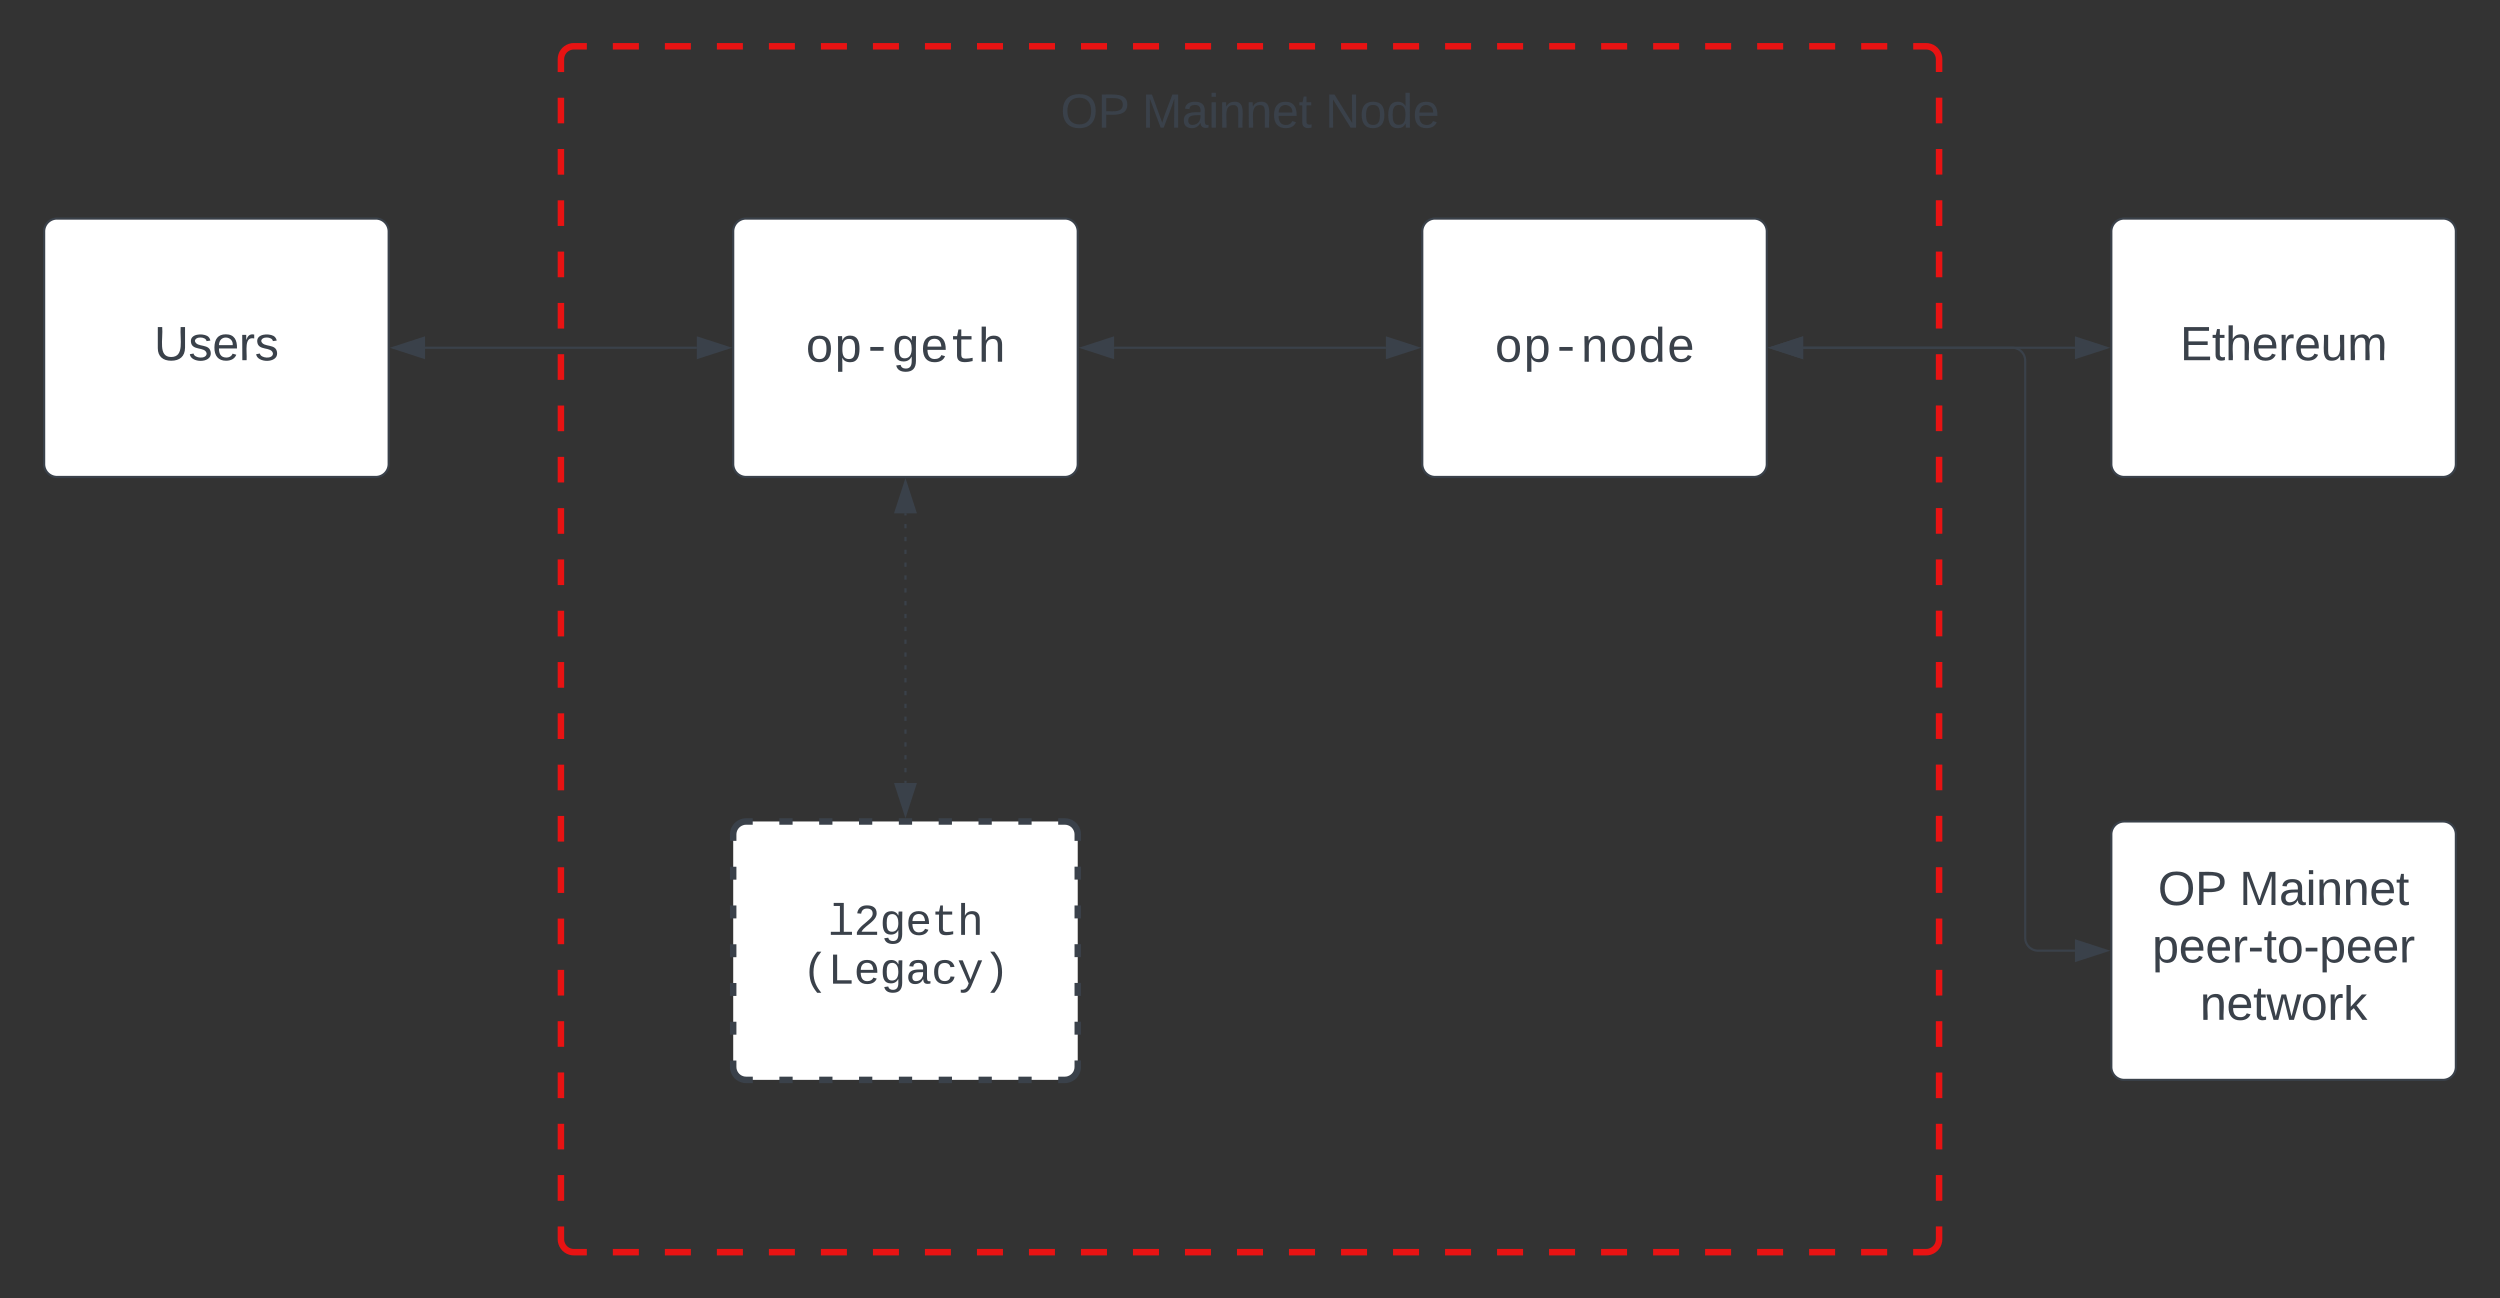
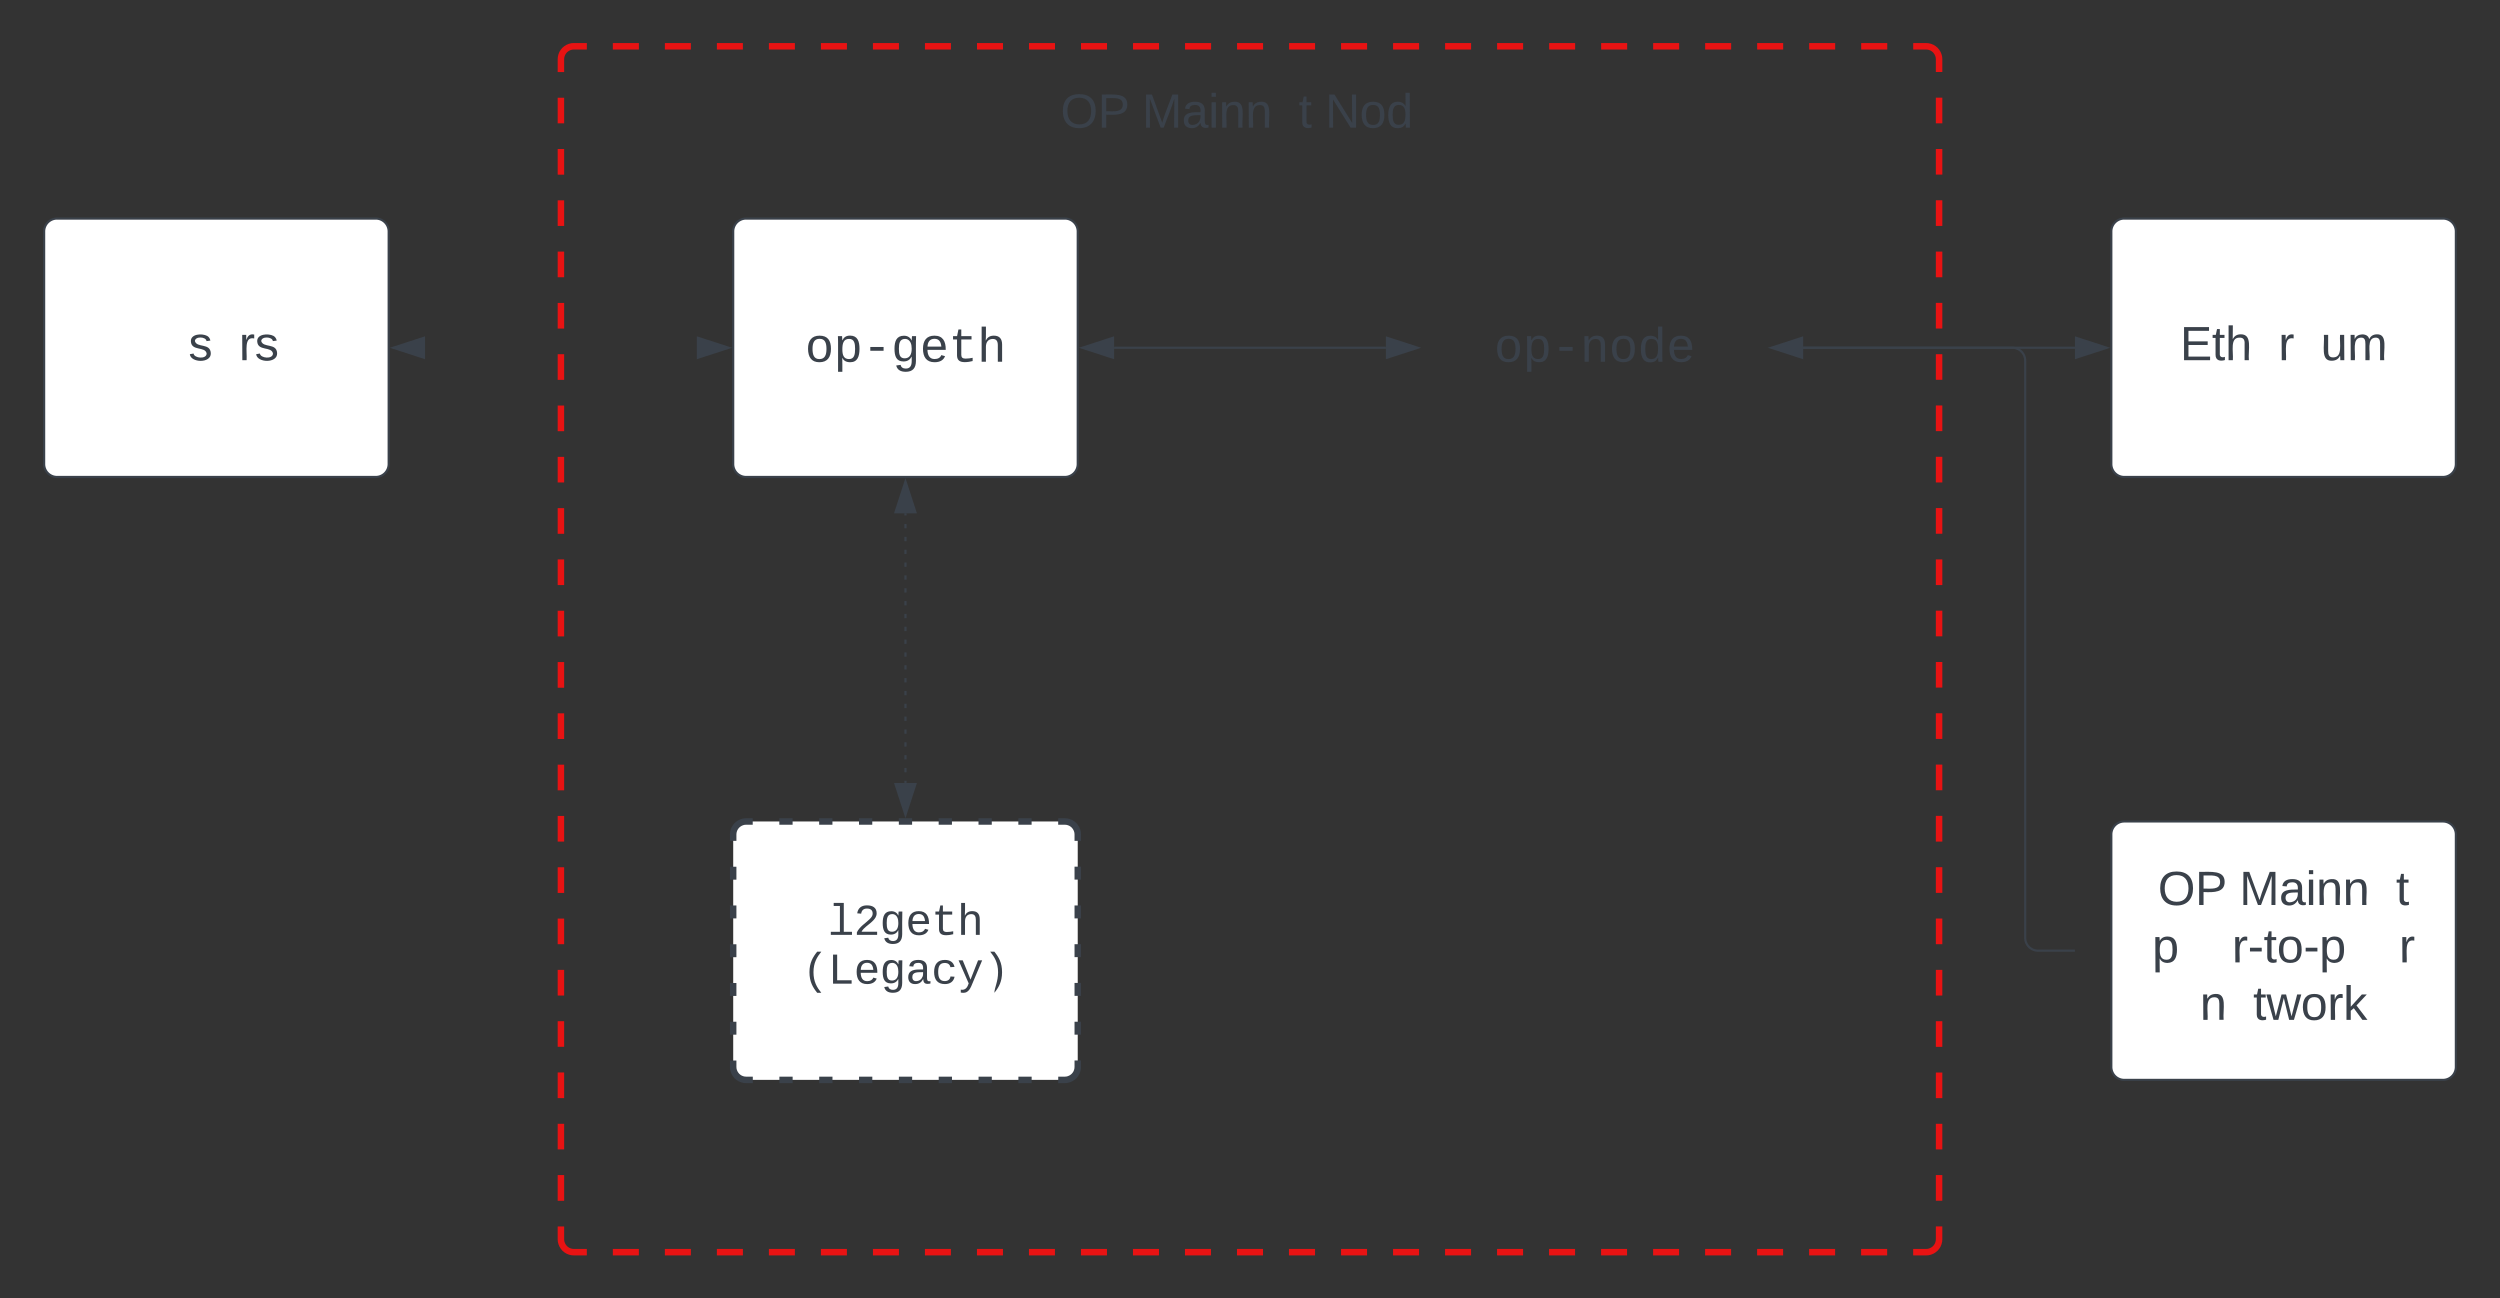
<svg xmlns="http://www.w3.org/2000/svg" xmlns:ns1="lucid" xmlns:xlink="http://www.w3.org/1999/xlink" width="1161" height="603">
  <rect width="100%" height="100%" fill="#333333" stroke="none" />
  <g transform="translate(-59.5 -218.5)" ns1:page-tab-id="0_0">
    <path d="M400 326a6 6 0 0 1 6-6h148a6 6 0 0 1 6 6v108a6 6 0 0 1-6 6H406a6 6 0 0 1-6-6z" stroke="#3a414a" fill="#fff" />
    <use xlink:href="#a" transform="matrix(1,0,0,1,412,332) translate(21.326 54.5)" />
-     <path d="M720 326a6 6 0 0 1 6-6h148a6 6 0 0 1 6 6v108a6 6 0 0 1-6 6H726a6 6 0 0 1-6-6z" stroke="#3a414a" fill="#fff" />
    <use xlink:href="#b" transform="matrix(1,0,0,1,732,332) translate(21.326 54.5)" />
    <path d="M703.12 380H576.88" stroke="#3a414a" fill="none" />
    <path d="M717.88 380l-14.26 4.63v-9.26zM562.12 380l14.26-4.63v9.26z" stroke="#3a414a" fill="#3a414a" />
    <path d="M1040 326a6 6 0 0 1 6-6h148a6 6 0 0 1 6 6v108a6 6 0 0 1-6 6h-148a6 6 0 0 1-6-6z" stroke="#3a414a" fill="#fff" />
    <use xlink:href="#c" transform="matrix(1,0,0,1,1052,332) translate(19.914 53.778)" />
    <path d="M1040 606a6 6 0 0 1 6-6h148a6 6 0 0 1 6 6v108a6 6 0 0 1-6 6h-148a6 6 0 0 1-6-6z" stroke="#3a414a" fill="#fff" />
    <use xlink:href="#d" transform="matrix(1,0,0,1,1052,612) translate(9.636 26.778)" />
    <use xlink:href="#e" transform="matrix(1,0,0,1,1052,612) translate(47.475 26.778)" />
    <use xlink:href="#f" transform="matrix(1,0,0,1,1052,612) translate(7.012 53.444)" />
    <use xlink:href="#g" transform="matrix(1,0,0,1,1052,612) translate(29.173 80.111)" />
    <path d="M896.88 380H994a6 6 0 0 1 6 6v268a6 6 0 0 0 6 6h17.12" stroke="#3a414a" fill="none" />
-     <path d="M882.12 380l14.26-4.63v9.26zM1037.88 660l-14.26 4.63v-9.26z" stroke="#3a414a" fill="#3a414a" />
    <path d="M1023.12 380H896.88" stroke="#3a414a" fill="none" />
    <path d="M1037.88 380l-14.26 4.63v-9.26zM882.12 380l14.26-4.63v9.26z" stroke="#3a414a" fill="#3a414a" />
    <path d="M400 606a6 6 0 0 1 6-6h148a6 6 0 0 1 6 6v108a6 6 0 0 1-6 6H406a6 6 0 0 1-6-6z" fill="#fff" />
    <path d="M421.42 600h6.16m12.34 0h6.16m12.34 0h6.16m12.34 0h6.16m12.34 0h6.16m12.34 0h6.16m12.34 0h6.16m12.34 0H554l.94.07.9.22.88.35.8.5.72.6.6.72.5.8.37.88.23.9.07.95v3m0 12v6m0 12v6m0 12v6m0 12v6m0 12v6m0 12v3l-.07.94-.22.9-.35.88-.5.8-.6.72-.72.6-.8.5-.88.37-.9.23-.95.07h-3.08m-12.34 0h-6.16m-12.34 0h-6.16m-12.34 0h-6.16m-12.34 0h-6.16m-12.34 0h-6.16m-12.34 0h-6.16m-12.34 0h-6.16m-12.34 0H406l-.94-.07-.9-.22-.88-.35-.8-.5-.72-.6-.6-.72-.5-.8-.37-.88-.23-.9-.07-.95v-3m0-12v-6m0-12v-6m0-12v-6m0-12v-6m0-12v-6m0-12v-3l.07-.94.22-.9.35-.88.5-.8.6-.72.72-.6.8-.5.88-.37.9-.23.95-.07h3.08" stroke="#3a414a" stroke-width="3" fill="none" />
    <use xlink:href="#h" transform="matrix(1,0,0,1,412,612) translate(31.994 40.65)" />
    <use xlink:href="#i" transform="matrix(1,0,0,1,412,612) translate(19.992 63.307)" />
    <path d="M480 456.88v1m0 3.97v2m0 3.97v2m0 3.96v2m0 3.96v2m0 3.97v2m0 3.97v2m0 3.96v2m0 3.97v1.98m0 3.98v2m0 3.96v2m0 3.97v1.98m0 3.97v2m0 3.96v2m0 3.98v2m0 3.96v2m0 3.96v2m0 3.97v2m0 3.96v2m0 3.97v1.98m0 3.98v2m0 3.96v1" stroke="#3a414a" fill="none" />
    <path d="M480 442.12l4.63 14.26h-9.26zM480 596.88l-4.63-14.26h9.26z" stroke="#3a414a" fill="#3a414a" />
    <path d="M80 326a6 6 0 0 1 6-6h148a6 6 0 0 1 6 6v108a6 6 0 0 1-6 6H86a6 6 0 0 1-6-6z" stroke="#3a414a" fill="#fff" />
    <use xlink:href="#j" transform="matrix(1,0,0,1,92,332) translate(39.049 53.778)" />
-     <path d="M383.12 380H256.88" stroke="#3a414a" fill="none" />
    <path d="M397.88 380l-14.26 4.63v-9.26zM242.12 380l14.26-4.63v9.26z" stroke="#3a414a" fill="#3a414a" />
    <path d="M320 246a6 6 0 0 1 6-6h628a6 6 0 0 1 6 6v548a6 6 0 0 1-6 6H326a6 6 0 0 1-6-6z" fill="#fff" fill-opacity="0" />
    <path d="M344.1 240h12.1m12.07 0h12.08m12.07 0h12.08m12.08 0h12.07m12.08 0h12.08m12.08 0h12.08m12.08 0h12.07m12.1 0h12.07m12.08 0h12.07m12.08 0h12.08m12.07 0h12.08m12.08 0h12.1m12.06 0h12.08m12.08 0h12.07m12.07 0h12.08m12.07 0h12.08m12.08 0h12.07m12.08 0h12.08m12.1 0h12.06m12.08 0h12.08m12.07 0h12.07m12.08 0h12.07m12.08 0h12.08m12.07 0h12.08m12.08 0h12.1m12.06 0H954l.94.07.9.22.88.35.8.5.72.6.6.72.5.8.37.88.23.9.07.95v5.96m0 11.9v11.92m0 11.92v11.9m0 11.92v11.92m0 11.9v11.92m0 11.9v11.93m0 11.9v11.9m0 11.93v11.9m0 11.92v11.92m0 11.9v11.92m0 11.9v11.92m0 11.9v11.92m0 11.92v11.9m0 11.92v11.92m0 11.9v11.92m0 11.9v11.93m0 11.9v11.92m0 11.92V657m0 11.9v11.93m0 11.9v11.92m0 11.92v11.9m0 11.92v11.9m0 11.92v11.9m0 11.92V794l-.07.94-.22.9-.35.88-.5.8-.6.72-.72.6-.8.5-.88.37-.9.23-.95.07h-6.04m-12.08 0H923.8m-12.07 0h-12.08m-12.07 0H875.5m-12.08 0h-12.07m-12.08 0H827.2m-12.1 0h-12.06m-12.08 0h-12.08m-12.07 0h-12.07m-12.08 0h-12.07m-12.08 0h-12.08m-12.07 0h-12.08m-12.08 0h-12.1m-12.06 0h-12.08m-12.08 0H609.8m-12.07 0h-12.08m-12.07 0H561.5m-12.08 0h-12.07m-12.08 0H513.2m-12.1 0h-12.06m-12.08 0H464.9m-12.1 0h-12.07m-12.08 0h-12.07m-12.08 0h-12.08m-12.07 0h-12.08m-12.08 0H344.1m-12.08 0H326l-.94-.07-.9-.22-.88-.35-.8-.5-.72-.6-.6-.72-.5-.8-.37-.88-.23-.9-.07-.95v-5.96m0-11.9V764.2m0-11.92v-11.9m0-11.92v-11.9m0-11.93v-11.9m0-11.92V668.9m0-11.9v-11.9m0-11.93v-11.9m0-11.92v-11.92m0-11.9V573.6m0-11.9v-11.92m0-11.9v-11.92m0-11.92v-11.9m0-11.92V478.3m0-11.9v-11.92m0-11.92v-11.9m0-11.92v-11.9m0-11.93V383m0-11.9v-11.93m0-11.9v-11.92m0-11.92v-11.9m0-11.92v-11.9m0-11.92v-11.9m0-11.92V246l.07-.94.22-.9.35-.88.5-.8.6-.72.72-.6.8-.5.88-.37.9-.23.95-.07h6.04" stroke="#e81313" stroke-width="3" fill="none" />
    <g>
      <use xlink:href="#d" transform="matrix(1,0,0,1,320,260) translate(232.037 17.778)" />
      <use xlink:href="#k" transform="matrix(1,0,0,1,320,260) translate(269.877 17.778)" />
      <use xlink:href="#l" transform="matrix(1,0,0,1,320,260) translate(354.938 17.778)" />
    </g>
    <defs>
      <path fill="#3a414a" d="M615-1102c343 0 484 203 482 560-1 347-147 562-488 562-336 0-475-219-479-562-4-349 156-560 485-560zm-8 989c240 0 301-180 301-429 0-245-55-427-290-427-236 0-299 181-299 427 0 243 61 429 288 429" id="m" />
      <path fill="#3a414a" d="M698-1104c312 3 392 244 392 558 0 315-82 566-392 566-169 0-277-65-331-184h-5c8 188 2 394 4 589H185V-858c0-76-1-156-6-224h175c6 52 9 120 10 178h4c58-122 150-202 330-200zm-49 991c225 0 255-203 255-433 0-225-32-419-253-419-236 0-285 192-285 441 0 237 53 411 283 411" id="n" />
      <path fill="#3a414a" d="M334-464v-160h560v160H334" id="o" />
      <path fill="#3a414a" d="M1048-32c-2 300-135 456-433 456-222-1-358-88-400-267l184-25c22 99 100 157 222 156 184-2 248-125 248-315 0-64 3-133-2-194C807-100 706-13 524-12c-306 0-381-228-381-537 0-318 85-550 400-550 164 0 271 83 325 202h3c1-60 3-134 12-185h171c-13 339-4 702-6 1050zM585-145c210-8 284-178 284-406 0-192-52-331-177-392-33-16-69-22-104-22-223 2-259 184-259 414 0 229 31 415 256 406" id="p" />
      <path fill="#3a414a" d="M617-1102c355 0 481 238 477 599H322c5 222 84 388 301 388 144 0 244-59 284-166l158 45C1002-72 854 20 623 20c-342 0-490-220-490-568 0-346 151-554 484-554zm291 461c-18-192-90-328-289-328-194 0-287 128-295 328h584" id="q" />
      <path fill="#3a414a" d="M682 16c-209 0-323-80-324-285v-671H190v-142h170l58-282h120v282h432v142H538v652c2 114 60 155 182 155 106 0 209-16 297-34v137C921-4 806 16 682 16" id="r" />
      <path fill="#3a414a" d="M648-963c-190 6-283 138-283 336V0H185v-1484h181c-2 197 6 404-9 587h3c62-120 159-205 339-205 242 0 351 135 350 381V0H868v-695c1-168-57-273-220-268" id="s" />
      <g id="a">
        <use transform="matrix(0.011,0,0,0.011,0,0)" xlink:href="#m" />
        <use transform="matrix(0.011,0,0,0.011,13.336,0)" xlink:href="#n" />
        <use transform="matrix(0.011,0,0,0.011,26.671,0)" xlink:href="#o" />
        <use transform="matrix(0.011,0,0,0.011,40.007,0)" xlink:href="#p" />
        <use transform="matrix(0.011,0,0,0.011,53.342,0)" xlink:href="#q" />
        <use transform="matrix(0.011,0,0,0.011,66.678,0)" xlink:href="#r" />
        <use transform="matrix(0.011,0,0,0.011,80.013,0)" xlink:href="#s" />
      </g>
      <path fill="#3a414a" d="M706-1102c241 0 344 136 343 381V0H868v-695c1-168-57-273-220-268-190 6-283 138-283 336V0H185c-3-360 6-732-6-1082h170c4 54 7 126 8 185h3c63-121 164-204 346-205" id="t" />
      <path fill="#3a414a" d="M865-914c-3-187-2-380-2-570h180v1261c0 76 1 155 6 223H877c-8-49-9-116-10-174h-5C801-44 708 26 530 26c-135 0-234-46-297-139s-95-232-95-419c0-377 131-566 392-566 176 0 271 63 335 184zm-286-51c-222 0-255 197-255 427 0 229 31 425 253 425 237 0 286-195 286-441 0-238-52-411-284-411" id="u" />
      <g id="b">
        <use transform="matrix(0.011,0,0,0.011,0,0)" xlink:href="#m" />
        <use transform="matrix(0.011,0,0,0.011,13.336,0)" xlink:href="#n" />
        <use transform="matrix(0.011,0,0,0.011,26.671,0)" xlink:href="#o" />
        <use transform="matrix(0.011,0,0,0.011,40.007,0)" xlink:href="#t" />
        <use transform="matrix(0.011,0,0,0.011,53.342,0)" xlink:href="#m" />
        <use transform="matrix(0.011,0,0,0.011,66.678,0)" xlink:href="#u" />
        <use transform="matrix(0.011,0,0,0.011,80.013,0)" xlink:href="#q" />
      </g>
      <path fill="#3a414a" d="M30 0v-248h187v28H63v79h144v27H63v87h162V0H30" id="v" />
      <path fill="#3a414a" d="M59-47c-2 24 18 29 38 22v24C64 9 27 4 27-40v-127H5v-23h24l9-43h21v43h35v23H59v120" id="w" />
      <path fill="#3a414a" d="M106-169C34-169 62-67 57 0H25v-261h32l-1 103c12-21 28-36 61-36 89 0 53 116 60 194h-32v-121c2-32-8-49-39-48" id="x" />
-       <path fill="#3a414a" d="M100-194c63 0 86 42 84 106H49c0 40 14 67 53 68 26 1 43-12 49-29l28 8c-11 28-37 45-77 45C44 4 14-33 15-96c1-61 26-98 85-98zm52 81c6-60-76-77-97-28-3 7-6 17-6 28h103" id="y" />
      <path fill="#3a414a" d="M114-163C36-179 61-72 57 0H25l-1-190h30c1 12-1 29 2 39 6-27 23-49 58-41v29" id="z" />
      <path fill="#3a414a" d="M84 4C-5 8 30-112 23-190h32v120c0 31 7 50 39 49 72-2 45-101 50-169h31l1 190h-30c-1-10 1-25-2-33-11 22-28 36-60 37" id="A" />
      <path fill="#3a414a" d="M210-169c-67 3-38 105-44 169h-31v-121c0-29-5-50-35-48C34-165 62-65 56 0H25l-1-190h30c1 10-1 24 2 32 10-44 99-50 107 0 11-21 27-35 58-36 85-2 47 119 55 194h-31v-121c0-29-5-49-35-48" id="B" />
      <g id="c">
        <use transform="matrix(0.062,0,0,0.062,0,0)" xlink:href="#v" />
        <use transform="matrix(0.062,0,0,0.062,14.815,0)" xlink:href="#w" />
        <use transform="matrix(0.062,0,0,0.062,20.988,0)" xlink:href="#x" />
        <use transform="matrix(0.062,0,0,0.062,33.333,0)" xlink:href="#y" />
        <use transform="matrix(0.062,0,0,0.062,45.679,0)" xlink:href="#z" />
        <use transform="matrix(0.062,0,0,0.062,53.025,0)" xlink:href="#y" />
        <use transform="matrix(0.062,0,0,0.062,65.37,0)" xlink:href="#A" />
        <use transform="matrix(0.062,0,0,0.062,77.716,0)" xlink:href="#B" />
      </g>
      <path fill="#3a414a" d="M140-251c81 0 123 46 123 126C263-46 219 4 140 4 59 4 17-45 17-125s42-126 123-126zm0 227c63 0 89-41 89-101s-29-99-89-99c-61 0-89 39-89 99S79-25 140-24" id="C" />
      <path fill="#3a414a" d="M30-248c87 1 191-15 191 75 0 78-77 80-158 76V0H30v-248zm33 125c57 0 124 11 124-50 0-59-68-47-124-48v98" id="D" />
      <g id="d">
        <use transform="matrix(0.062,0,0,0.062,0,0)" xlink:href="#C" />
        <use transform="matrix(0.062,0,0,0.062,17.284,0)" xlink:href="#D" />
      </g>
      <path fill="#3a414a" d="M240 0l2-218c-23 76-54 145-80 218h-23L58-218 59 0H30v-248h44l77 211c21-75 51-140 76-211h43V0h-30" id="E" />
      <path fill="#3a414a" d="M141-36C126-15 110 5 73 4 37 3 15-17 15-53c-1-64 63-63 125-63 3-35-9-54-41-54-24 1-41 7-42 31l-33-3c5-37 33-52 76-52 45 0 72 20 72 64v82c-1 20 7 32 28 27v20c-31 9-61-2-59-35zM48-53c0 20 12 33 32 33 41-3 63-29 60-74-43 2-92-5-92 41" id="F" />
      <path fill="#3a414a" d="M24-231v-30h32v30H24zM24 0v-190h32V0H24" id="G" />
      <path fill="#3a414a" d="M117-194c89-4 53 116 60 194h-32v-121c0-31-8-49-39-48C34-167 62-67 57 0H25l-1-190h30c1 10-1 24 2 32 11-22 29-35 61-36" id="H" />
      <g id="e">
        <use transform="matrix(0.062,0,0,0.062,0,0)" xlink:href="#E" />
        <use transform="matrix(0.062,0,0,0.062,18.457,0)" xlink:href="#F" />
        <use transform="matrix(0.062,0,0,0.062,30.802,0)" xlink:href="#G" />
        <use transform="matrix(0.062,0,0,0.062,35.679,0)" xlink:href="#H" />
        <use transform="matrix(0.062,0,0,0.062,48.025,0)" xlink:href="#H" />
        <use transform="matrix(0.062,0,0,0.062,60.37,0)" xlink:href="#y" />
        <use transform="matrix(0.062,0,0,0.062,72.716,0)" xlink:href="#w" />
      </g>
      <path fill="#3a414a" d="M115-194c55 1 70 41 70 98S169 2 115 4C84 4 66-9 55-30l1 105H24l-1-265h31l2 30c10-21 28-34 59-34zm-8 174c40 0 45-34 45-75s-6-73-45-74c-42 0-51 32-51 76 0 43 10 73 51 73" id="I" />
      <path fill="#3a414a" d="M16-82v-28h88v28H16" id="J" />
      <path fill="#3a414a" d="M100-194c62-1 85 37 85 99 1 63-27 99-86 99S16-35 15-95c0-66 28-99 85-99zM99-20c44 1 53-31 53-75 0-43-8-75-51-75s-53 32-53 75 10 74 51 75" id="K" />
      <g id="f">
        <use transform="matrix(0.062,0,0,0.062,0,0)" xlink:href="#I" />
        <use transform="matrix(0.062,0,0,0.062,12.346,0)" xlink:href="#y" />
        <use transform="matrix(0.062,0,0,0.062,24.691,0)" xlink:href="#y" />
        <use transform="matrix(0.062,0,0,0.062,37.037,0)" xlink:href="#z" />
        <use transform="matrix(0.062,0,0,0.062,44.383,0)" xlink:href="#J" />
        <use transform="matrix(0.062,0,0,0.062,51.728,0)" xlink:href="#w" />
        <use transform="matrix(0.062,0,0,0.062,57.901,0)" xlink:href="#K" />
        <use transform="matrix(0.062,0,0,0.062,70.247,0)" xlink:href="#J" />
        <use transform="matrix(0.062,0,0,0.062,77.593,0)" xlink:href="#I" />
        <use transform="matrix(0.062,0,0,0.062,89.938,0)" xlink:href="#y" />
        <use transform="matrix(0.062,0,0,0.062,102.284,0)" xlink:href="#y" />
        <use transform="matrix(0.062,0,0,0.062,114.63,0)" xlink:href="#z" />
      </g>
      <path fill="#3a414a" d="M206 0h-36l-40-164L89 0H53L-1-190h32L70-26l43-164h34l41 164 42-164h31" id="L" />
      <path fill="#3a414a" d="M143 0L79-87 56-68V0H24v-261h32v163l83-92h37l-77 82L181 0h-38" id="M" />
      <g id="g">
        <use transform="matrix(0.062,0,0,0.062,0,0)" xlink:href="#H" />
        <use transform="matrix(0.062,0,0,0.062,12.346,0)" xlink:href="#y" />
        <use transform="matrix(0.062,0,0,0.062,24.691,0)" xlink:href="#w" />
        <use transform="matrix(0.062,0,0,0.062,30.864,0)" xlink:href="#L" />
        <use transform="matrix(0.062,0,0,0.062,46.852,0)" xlink:href="#K" />
        <use transform="matrix(0.062,0,0,0.062,59.198,0)" xlink:href="#z" />
        <use transform="matrix(0.062,0,0,0.062,66.543,0)" xlink:href="#M" />
      </g>
      <path fill="#3a414a" d="M736-142h380V0H134v-142h422v-1200H267v-142h469v1342" id="N" />
      <path fill="#3a414a" d="M611-1370c266 0 451 106 451 368 0 147-77 243-154 327-132 144-316 255-451 395-42 44-75 87-96 134h723V0H144v-117c124-264 387-411 582-603 73-72 151-147 151-271 0-161-104-231-266-231-163 0-249 90-268 238l-184-17c35-233 185-369 452-369" id="O" />
      <g id="h">
        <use transform="matrix(0.01,0,0,0.01,0,0)" xlink:href="#N" />
        <use transform="matrix(0.01,0,0,0.01,12.002,0)" xlink:href="#O" />
        <use transform="matrix(0.01,0,0,0.01,24.004,0)" xlink:href="#p" />
        <use transform="matrix(0.01,0,0,0.01,36.006,0)" xlink:href="#q" />
        <use transform="matrix(0.01,0,0,0.01,48.008,0)" xlink:href="#r" />
        <use transform="matrix(0.01,0,0,0.01,60.01,0)" xlink:href="#s" />
      </g>
      <path fill="#3a414a" d="M891-1484c-201 251-362 514-362 954 0 441 161 704 362 955H701C500 176 342-90 342-532c0-440 159-704 359-952h190" id="P" />
      <path fill="#3a414a" d="M237 0v-1349h191v1193h672V0H237" id="Q" />
      <path fill="#3a414a" d="M1000-272c3 95 12 159 101 161 21 0 41-3 59-7V-6c-44 10-86 16-139 16-141 2-191-84-197-217h-6C748-76 648 20 446 20c-207 0-318-120-318-322 0-266 194-348 454-354l236-4c12-191-40-305-222-305-140 0-220 47-232 172l-188-17c33-204 181-292 423-292 255 0 401 118 401 364v466zm-683-27c0 109 63 184 175 182 166-3 259-96 306-217 24-65 20-120 20-200-232 7-501-28-501 235" id="R" />
      <path fill="#3a414a" d="M631 20c-350 0-501-215-501-562 0-355 162-560 502-560 250 0 399 118 446 323l-192 14c-23-124-109-196-262-196-242 0-305 171-305 415 1 245 61 427 304 427 151 0 248-77 267-215l190 12C1039-107 883 20 631 20" id="S" />
      <path fill="#3a414a" d="M168 279c222 39 310-114 368-290L66-1082h192c120 299 249 590 362 896 115-301 235-597 351-896h190L705 0c-65 164-130 320-275 396-67 36-177 35-262 18V279" id="T" />
-       <path fill="#3a414a" d="M528-1484c201 248 357 511 357 952 0 442-156 709-357 957H336C537 174 700-89 700-530c0-440-163-703-364-954h192" id="U" />
+       <path fill="#3a414a" d="M528-1484c201 248 357 511 357 952 0 442-156 709-357 957C537 174 700-89 700-530c0-440-163-703-364-954h192" id="U" />
      <g id="i">
        <use transform="matrix(0.01,0,0,0.01,0,0)" xlink:href="#P" />
        <use transform="matrix(0.01,0,0,0.01,12.002,0)" xlink:href="#Q" />
        <use transform="matrix(0.01,0,0,0.01,24.004,0)" xlink:href="#q" />
        <use transform="matrix(0.01,0,0,0.01,36.006,0)" xlink:href="#p" />
        <use transform="matrix(0.01,0,0,0.01,48.008,0)" xlink:href="#R" />
        <use transform="matrix(0.01,0,0,0.01,60.01,0)" xlink:href="#S" />
        <use transform="matrix(0.01,0,0,0.01,72.012,0)" xlink:href="#T" />
        <use transform="matrix(0.01,0,0,0.01,84.014,0)" xlink:href="#U" />
      </g>
-       <path fill="#3a414a" d="M232-93c-1 65-40 97-104 97C67 4 28-28 28-90v-158h33c8 89-33 224 67 224 102 0 64-133 71-224h33v155" id="V" />
      <path fill="#3a414a" d="M135-143c-3-34-86-38-87 0 15 53 115 12 119 90S17 21 10-45l28-5c4 36 97 45 98 0-10-56-113-15-118-90-4-57 82-63 122-42 12 7 21 19 24 35" id="W" />
      <g id="j">
        <use transform="matrix(0.062,0,0,0.062,0,0)" xlink:href="#V" />
        <use transform="matrix(0.062,0,0,0.062,15.988,0)" xlink:href="#W" />
        <use transform="matrix(0.062,0,0,0.062,27.099,0)" xlink:href="#y" />
        <use transform="matrix(0.062,0,0,0.062,39.444,0)" xlink:href="#z" />
        <use transform="matrix(0.062,0,0,0.062,46.79,0)" xlink:href="#W" />
      </g>
      <g id="k">
        <use transform="matrix(0.062,0,0,0.062,0,0)" xlink:href="#E" />
        <use transform="matrix(0.062,0,0,0.062,18.457,0)" xlink:href="#F" />
        <use transform="matrix(0.062,0,0,0.062,30.802,0)" xlink:href="#G" />
        <use transform="matrix(0.062,0,0,0.062,35.679,0)" xlink:href="#H" />
        <use transform="matrix(0.062,0,0,0.062,48.025,0)" xlink:href="#H" />
        <use transform="matrix(0.062,0,0,0.062,60.37,0)" xlink:href="#y" />
        <use transform="matrix(0.062,0,0,0.062,72.716,0)" xlink:href="#w" />
      </g>
      <path fill="#3a414a" d="M190 0L58-211 59 0H30v-248h39L202-35l-2-213h31V0h-41" id="X" />
      <path fill="#3a414a" d="M85-194c31 0 48 13 60 33l-1-100h32l1 261h-30c-2-10 0-23-3-31C134-8 116 4 85 4 32 4 16-35 15-94c0-66 23-100 70-100zm9 24c-40 0-46 34-46 75 0 40 6 74 45 74 42 0 51-32 51-76 0-42-9-74-50-73" id="Y" />
      <g id="l">
        <use transform="matrix(0.062,0,0,0.062,0,0)" xlink:href="#X" />
        <use transform="matrix(0.062,0,0,0.062,15.988,0)" xlink:href="#K" />
        <use transform="matrix(0.062,0,0,0.062,28.333,0)" xlink:href="#Y" />
        <use transform="matrix(0.062,0,0,0.062,40.679,0)" xlink:href="#y" />
      </g>
    </defs>
  </g>
</svg>